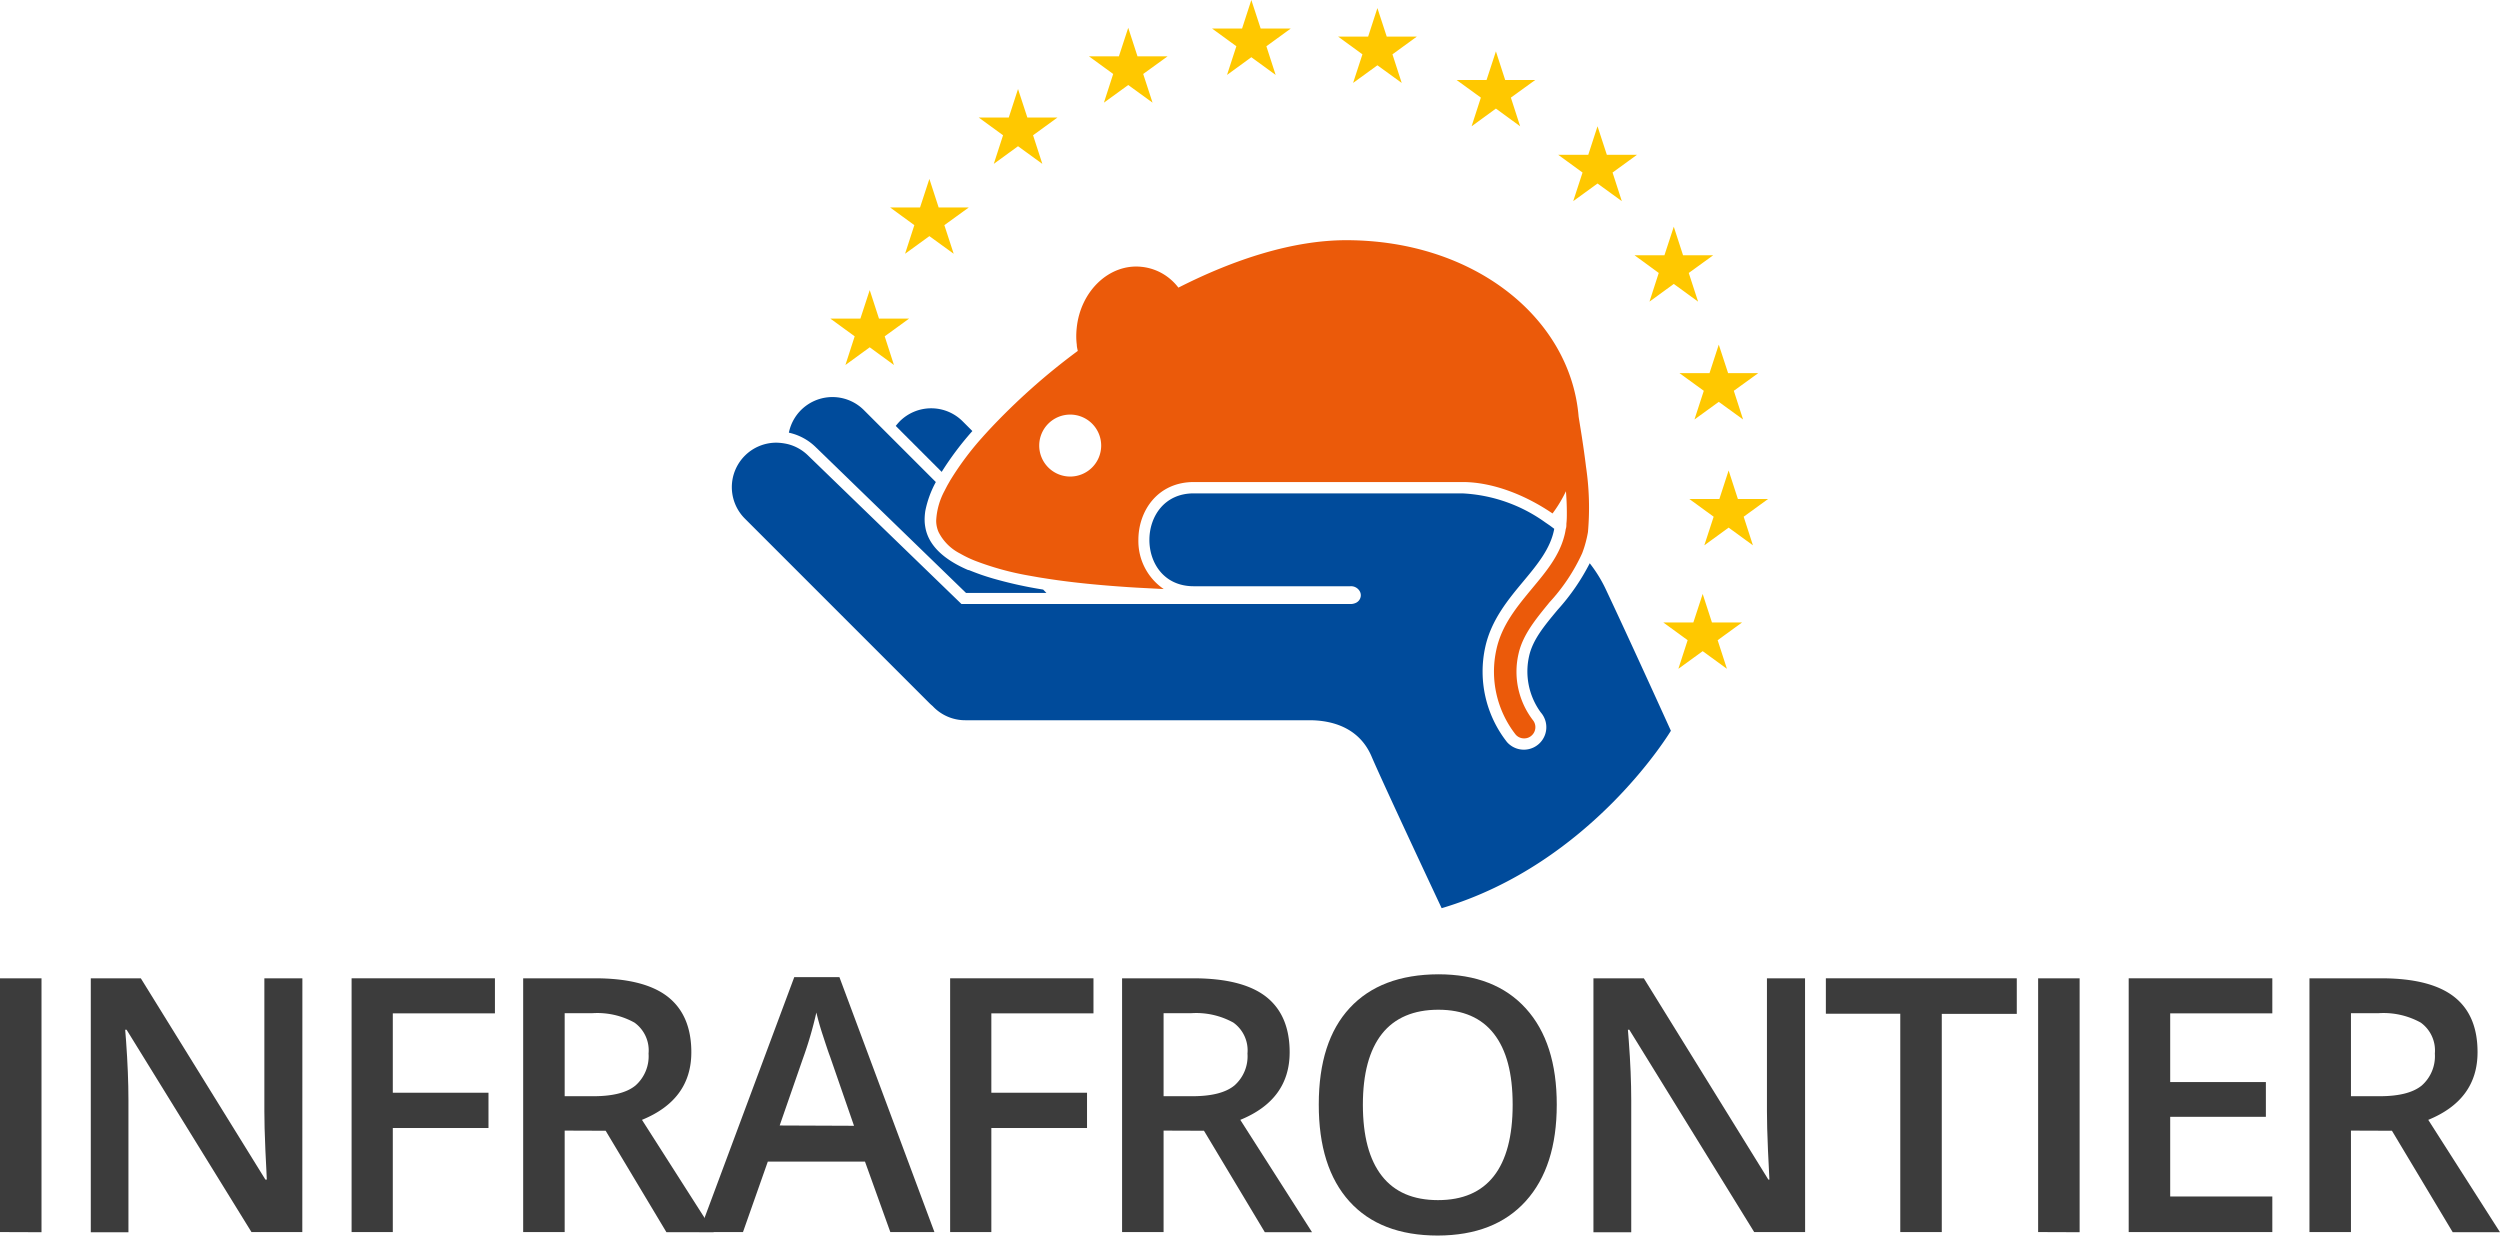
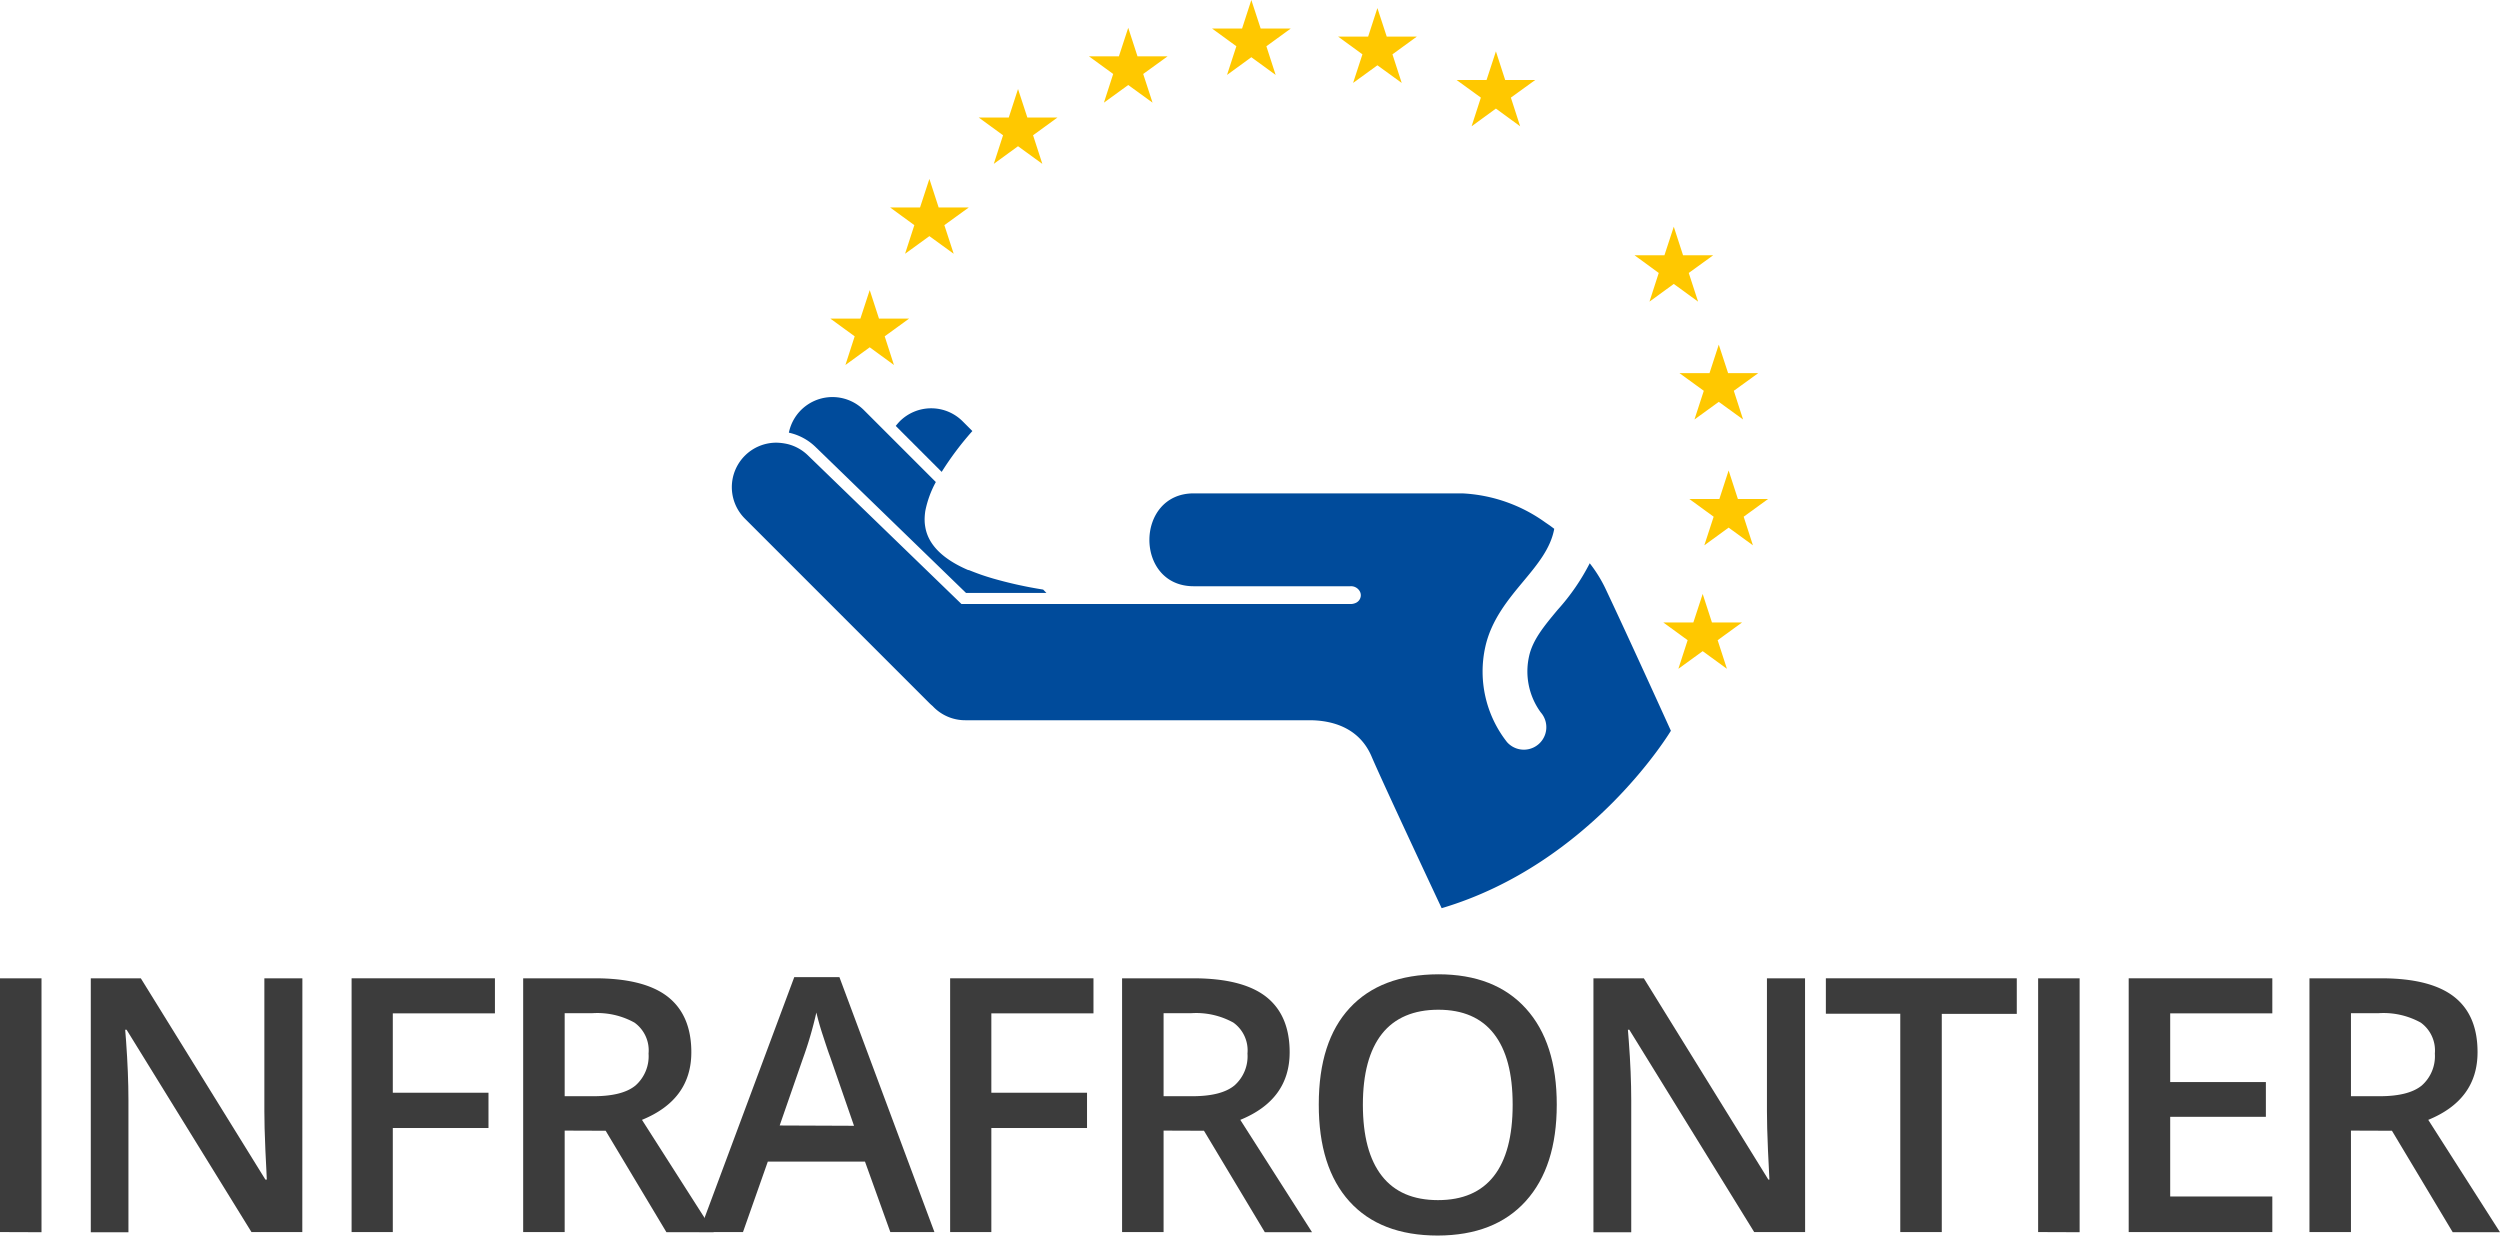
<svg xmlns="http://www.w3.org/2000/svg" viewBox="0 0 337.32 166.71">
  <defs>
    <style>.cls-1{fill:#ffc800;}.cls-2{fill:#eb5a0a;}.cls-3{fill:#004b9b;}.cls-4{fill:#3c3c3c;}</style>
  </defs>
  <g id="Layer_2" data-name="Layer 2">
    <g id="Logo">
      <polygon class="cls-1" points="182.57 11.19 185.85 8.81 189.13 11.19 187.88 7.33 191.17 4.94 187.11 4.94 185.85 1.09 184.6 4.94 180.55 4.94 183.83 7.33 182.57 11.19" />
      <polygon class="cls-1" points="165.56 10.11 168.84 7.72 172.12 10.11 170.87 6.24 174.16 3.85 170.1 3.85 168.84 0 167.59 3.85 163.54 3.85 166.82 6.24 165.56 10.11" />
      <polygon class="cls-1" points="148.95 13.85 152.23 11.47 155.51 13.85 154.25 9.98 157.54 7.6 153.48 7.6 152.23 3.75 150.97 7.6 146.93 7.6 150.2 9.98 148.95 13.85" />
      <polygon class="cls-1" points="134.09 22.11 137.36 19.73 140.64 22.11 139.39 18.25 142.68 15.86 138.62 15.86 137.36 12.01 136.11 15.86 132.06 15.86 135.34 18.25 134.09 22.11" />
      <polygon class="cls-1" points="122.12 34.24 125.4 31.86 128.68 34.24 127.42 30.38 130.72 27.99 126.65 27.99 125.4 24.14 124.14 27.99 120.1 27.99 123.37 30.38 122.12 34.24" />
      <polygon class="cls-1" points="114.07 49.25 117.35 46.86 120.62 49.25 119.37 45.38 122.66 42.99 118.6 42.99 117.35 39.14 116.09 42.99 112.04 42.99 115.32 45.38 114.07 49.25" />
      <polygon class="cls-1" points="230.99 83.99 229.74 80.14 228.48 83.99 224.43 83.99 227.71 86.38 226.46 90.24 229.74 87.86 233.01 90.24 231.76 86.38 235.05 83.99 230.99 83.99" />
      <polygon class="cls-1" points="238.56 67.33 234.49 67.33 233.24 63.48 231.99 67.33 227.94 67.33 231.22 69.72 229.96 73.58 233.24 71.19 236.52 73.58 235.27 69.72 238.56 67.33" />
      <polygon class="cls-1" points="226.61 50.35 229.89 52.73 228.63 56.6 231.91 54.22 235.19 56.6 233.94 52.73 237.23 50.35 233.17 50.35 231.91 46.5 230.66 50.35 226.61 50.35" />
      <polygon class="cls-1" points="223.81 36.83 222.56 40.7 225.84 38.31 229.12 40.7 227.86 36.83 231.16 34.44 227.09 34.44 225.84 30.59 224.58 34.44 220.54 34.44 223.81 36.83" />
-       <polygon class="cls-1" points="212.27 27.14 215.55 24.76 218.83 27.14 217.58 23.28 220.87 20.89 216.81 20.89 215.55 17.04 214.3 20.89 210.25 20.89 213.53 23.28 212.27 27.14" />
      <polygon class="cls-1" points="198.56 17.04 201.84 14.65 205.11 17.04 203.86 13.17 207.15 10.79 203.09 10.79 201.84 6.93 200.58 10.79 196.53 10.79 199.81 13.17 198.56 17.04" />
-       <path class="cls-2" d="M214,63c-.36-3-.84-5.76-1-6.79-1.09-13.3-14.11-23.8-31.36-23.8-7.17,0-15.09,2.56-22.64,6.4a7.29,7.29,0,0,0-1.08-1.14A7.09,7.09,0,0,0,154,36c-4.31-.44-8.21,3.25-8.72,8.24a10.62,10.62,0,0,0-.06,1.38,8.66,8.66,0,0,0,.07.89c0,.28.08.57.13.84a87.55,87.55,0,0,0-12.1,10.8l-.51.56c-.17.19-.33.38-.5.56a39.74,39.74,0,0,0-4.1,5.55l-.39.68c-.12.24-.25.47-.36.7a9.43,9.43,0,0,0-1.14,4,1.34,1.34,0,0,0,0,.2,3.87,3.87,0,0,0,.32,1.39,6.57,6.57,0,0,0,2.89,2.89,15.49,15.49,0,0,0,2.08,1,38.87,38.87,0,0,0,7.31,2l1.3.23,1.27.2c3.32.51,7,.86,10.75,1.11l1.14.07,1.14.06,2.5.13a7.83,7.83,0,0,1-3.42-6.64c0-3.88,2.57-7.8,7.49-7.8h36.25c3.93,0,8.32,1.64,12.14,4.24a17.59,17.59,0,0,0,1.81-3c.08,1,.12,2,.12,2.87,0,.54,0,1-.06,1.5,0,.26,0,.51-.09.74a7.9,7.9,0,0,1-.21,1h0c-.71,2.67-2.47,4.78-4.32,7-2,2.42-4.1,4.92-4.82,8.23a13.8,13.8,0,0,0,2.59,11.49,1.49,1.49,0,0,0,1.14.52,1.46,1.46,0,0,0,1-.37,1.51,1.51,0,0,0,.17-2.12,10.74,10.74,0,0,1-1.93-8.87c.56-2.59,2.32-4.71,4.19-7a25.19,25.19,0,0,0,4.4-6.6h0A13.85,13.85,0,0,0,214,73c.1-.39.19-.79.26-1.21A37.55,37.55,0,0,0,214,63ZM144.4,64.3a4.18,4.18,0,1,1,4.18-4.17A4.18,4.18,0,0,1,144.4,64.3Z" />
      <path class="cls-3" d="M131.2,58.16l-1.28-1.28a6,6,0,0,0-8.55,0c-.18.19-.35.39-.51.59l6.2,6.2A41.47,41.47,0,0,1,131.2,58.16Z" />
      <path class="cls-3" d="M130.34,80h10.85l-.44-.45A56.19,56.19,0,0,1,134,78.06c-.54-.16-1.06-.32-1.55-.49s-1.18-.43-1.72-.65l-.09,0c-3.47-1.49-5.42-3.46-5.8-5.85a5.26,5.26,0,0,1-.08-.89,1.94,1.94,0,0,1,0-.24,8.14,8.14,0,0,1,.09-1,13.67,13.67,0,0,1,1.42-3.9l-9.66-9.66a6,6,0,0,0-10.17,3,7.42,7.42,0,0,1,3.67,2Z" />
      <path class="cls-3" d="M214.5,76a29.07,29.07,0,0,1-4.32,6.27c-1.82,2.18-3.39,4.07-3.87,6.3a9.36,9.36,0,0,0,1.58,7.55,3,3,0,1,1-4.56,4,15.4,15.4,0,0,1-2.93-12.8c.8-3.67,3.11-6.44,5.14-8.88,1.9-2.28,3.69-4.44,4.17-7.09l-.59-.44-.63-.43a20.9,20.9,0,0,0-11.18-3.91H161.06c-7.93,0-8,12.53,0,12.53H182.2a1.35,1.35,0,0,1,1.27.68,1.09,1.09,0,0,1,.12.75,1.14,1.14,0,0,1-.56.77,1.68,1.68,0,0,1-.82.2l-52.48,0-20.66-20a6,6,0,0,0-2.75-1.57,7.43,7.43,0,0,0-1.52-.2h0A6,6,0,0,0,100.53,70l24.9,24.9c.13.13.27.25.41.37a6,6,0,0,0,4.4,1.91h46.43c3.08,0,6.73,1,8.39,4.88s9.46,20.48,9.46,20.48c20.21-6,30.93-23.94,30.93-23.94S219.74,86,216.57,79.31A18.48,18.48,0,0,0,214.5,76Z" />
      <path class="cls-4" d="M0,166.24V132H5.6v34.26Z" />
      <path class="cls-4" d="M40.79,166.24H33.93l-16.85-27.3h-.19l.12,1.52c.21,2.91.32,5.56.32,8v17.81H12.25V132H19l16.81,27.16H36c0-.36-.09-1.67-.19-3.93s-.14-4-.14-5.28V132h5.13Z" />
      <path class="cls-4" d="M53,166.24H47.44V132H66.78v4.73H53v10.71H65.91v4.76H53Z" />
      <path class="cls-4" d="M76.19,152.55v13.69h-5.6V132h9.68q6.63,0,9.82,2.48c2.12,1.66,3.19,4.16,3.19,7.5q0,6.4-6.66,9.12l9.68,15.16H89.92l-8.2-13.69Zm0-4.64h3.89q3.92,0,5.67-1.45a5.28,5.28,0,0,0,1.76-4.31,4.62,4.62,0,0,0-1.9-4.17,10.34,10.34,0,0,0-5.72-1.27h-3.7Z" />
      <path class="cls-4" d="M120.13,166.24l-3.42-9.51H103.6l-3.35,9.51h-5.9l12.82-34.4h6.09l12.82,34.4Zm-4.9-14.34L112,142.57c-.24-.62-.56-1.61-1-2.95s-.69-2.33-.85-3a52.18,52.18,0,0,1-1.85,6.31l-3.1,8.93Z" />
      <path class="cls-4" d="M133.76,166.24H128.2V132h19.34v4.73H133.76v10.71h12.91v4.76H133.76Z" />
      <path class="cls-4" d="M157,152.55v13.69h-5.6V132H161q6.63,0,9.82,2.48c2.12,1.66,3.19,4.16,3.19,7.5q0,6.4-6.66,9.12l9.68,15.16h-6.37l-8.21-13.69Zm0-4.64h3.89q3.91,0,5.67-1.45a5.25,5.25,0,0,0,1.76-4.31,4.62,4.62,0,0,0-1.9-4.17,10.34,10.34,0,0,0-5.72-1.27H157Z" />
      <path class="cls-4" d="M210.05,149.06q0,8.37-4.18,13T194,166.71q-7.76,0-11.92-4.6T177.94,149q0-8.49,4.18-13t11.95-4.54q7.63,0,11.81,4.61T210.05,149.06Zm-26.16,0q0,6.33,2.56,9.6c1.7,2.18,4.23,3.27,7.57,3.27s5.84-1.08,7.53-3.23,2.55-5.37,2.55-9.64-.84-7.39-2.52-9.56-4.19-3.26-7.51-3.26-5.9,1.09-7.61,3.26S183.89,144.86,183.89,149.06Z" />
      <path class="cls-4" d="M243.56,166.24h-6.87l-16.85-27.3h-.19l.12,1.52c.22,2.91.33,5.56.33,8v17.81H215V132h6.8l16.8,27.16h.14c0-.36-.09-1.67-.19-3.93s-.14-4-.14-5.28V132h5.14Z" />
      <path class="cls-4" d="M262,166.24h-5.6V136.78H246.36V132h25.76v4.8H262Z" />
      <path class="cls-4" d="M275,166.24V132h5.6v34.26Z" />
      <path class="cls-4" d="M306.6,166.24H287.22V132H306.6v4.73H292.82V146h12.91v4.69H292.82v10.75H306.6Z" />
      <path class="cls-4" d="M317.21,152.55v13.69h-5.6V132h9.68q6.63,0,9.82,2.48t3.18,7.5q0,6.4-6.65,9.12l9.68,15.16h-6.38l-8.2-13.69Zm0-4.64h3.89q3.91,0,5.67-1.45a5.28,5.28,0,0,0,1.76-4.31,4.64,4.64,0,0,0-1.9-4.17,10.36,10.36,0,0,0-5.72-1.27h-3.7Z" />
    </g>
  </g>
</svg>